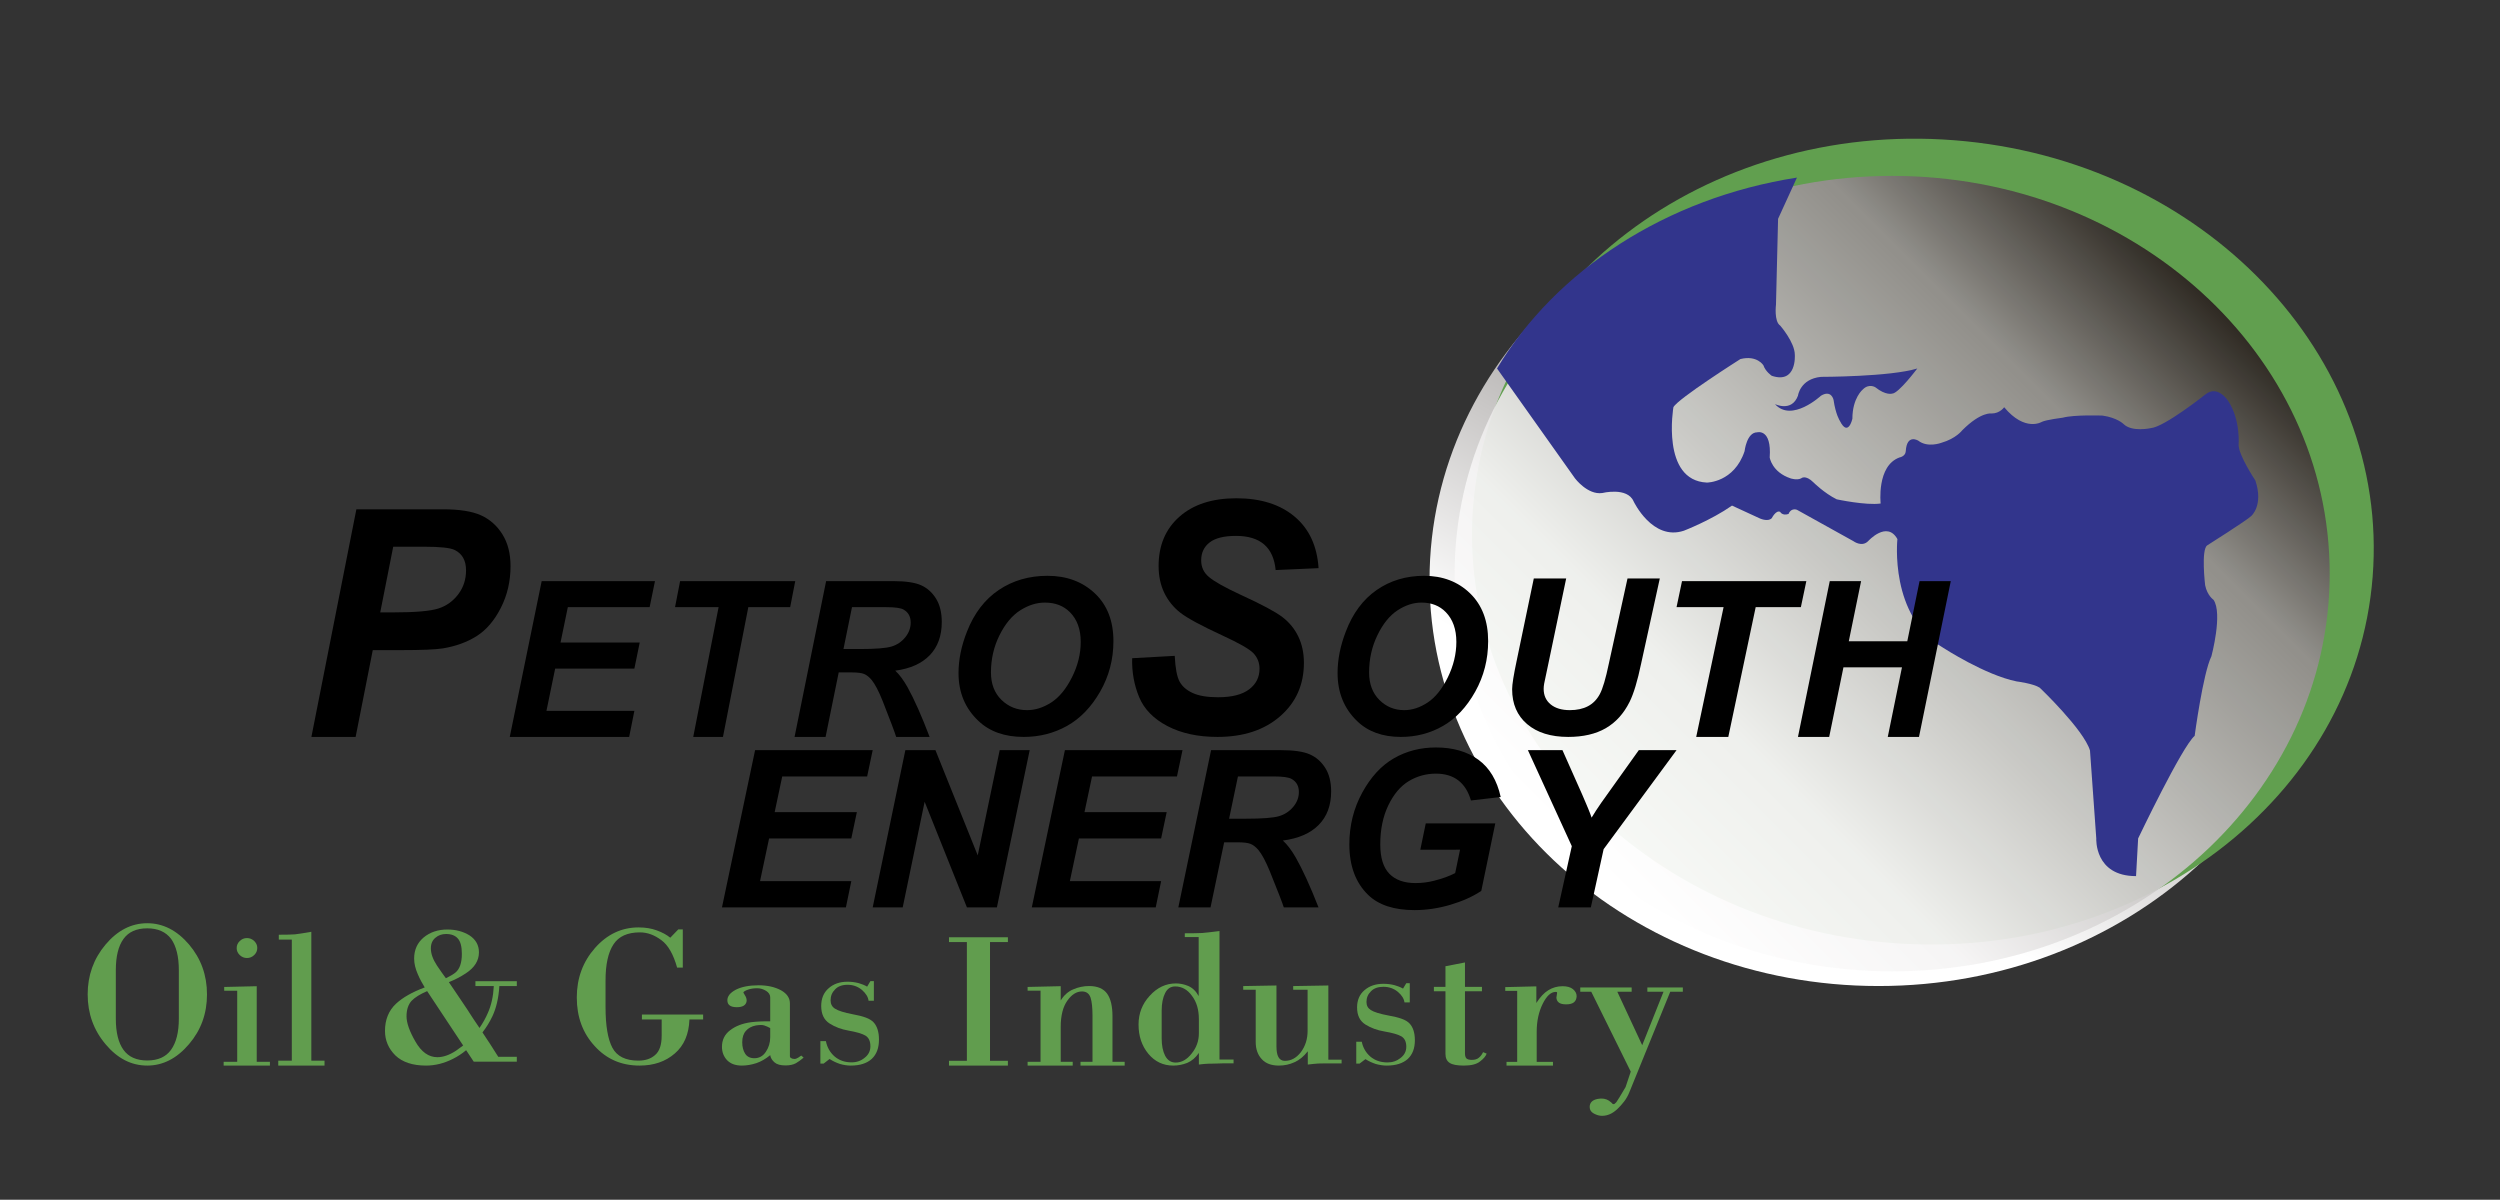
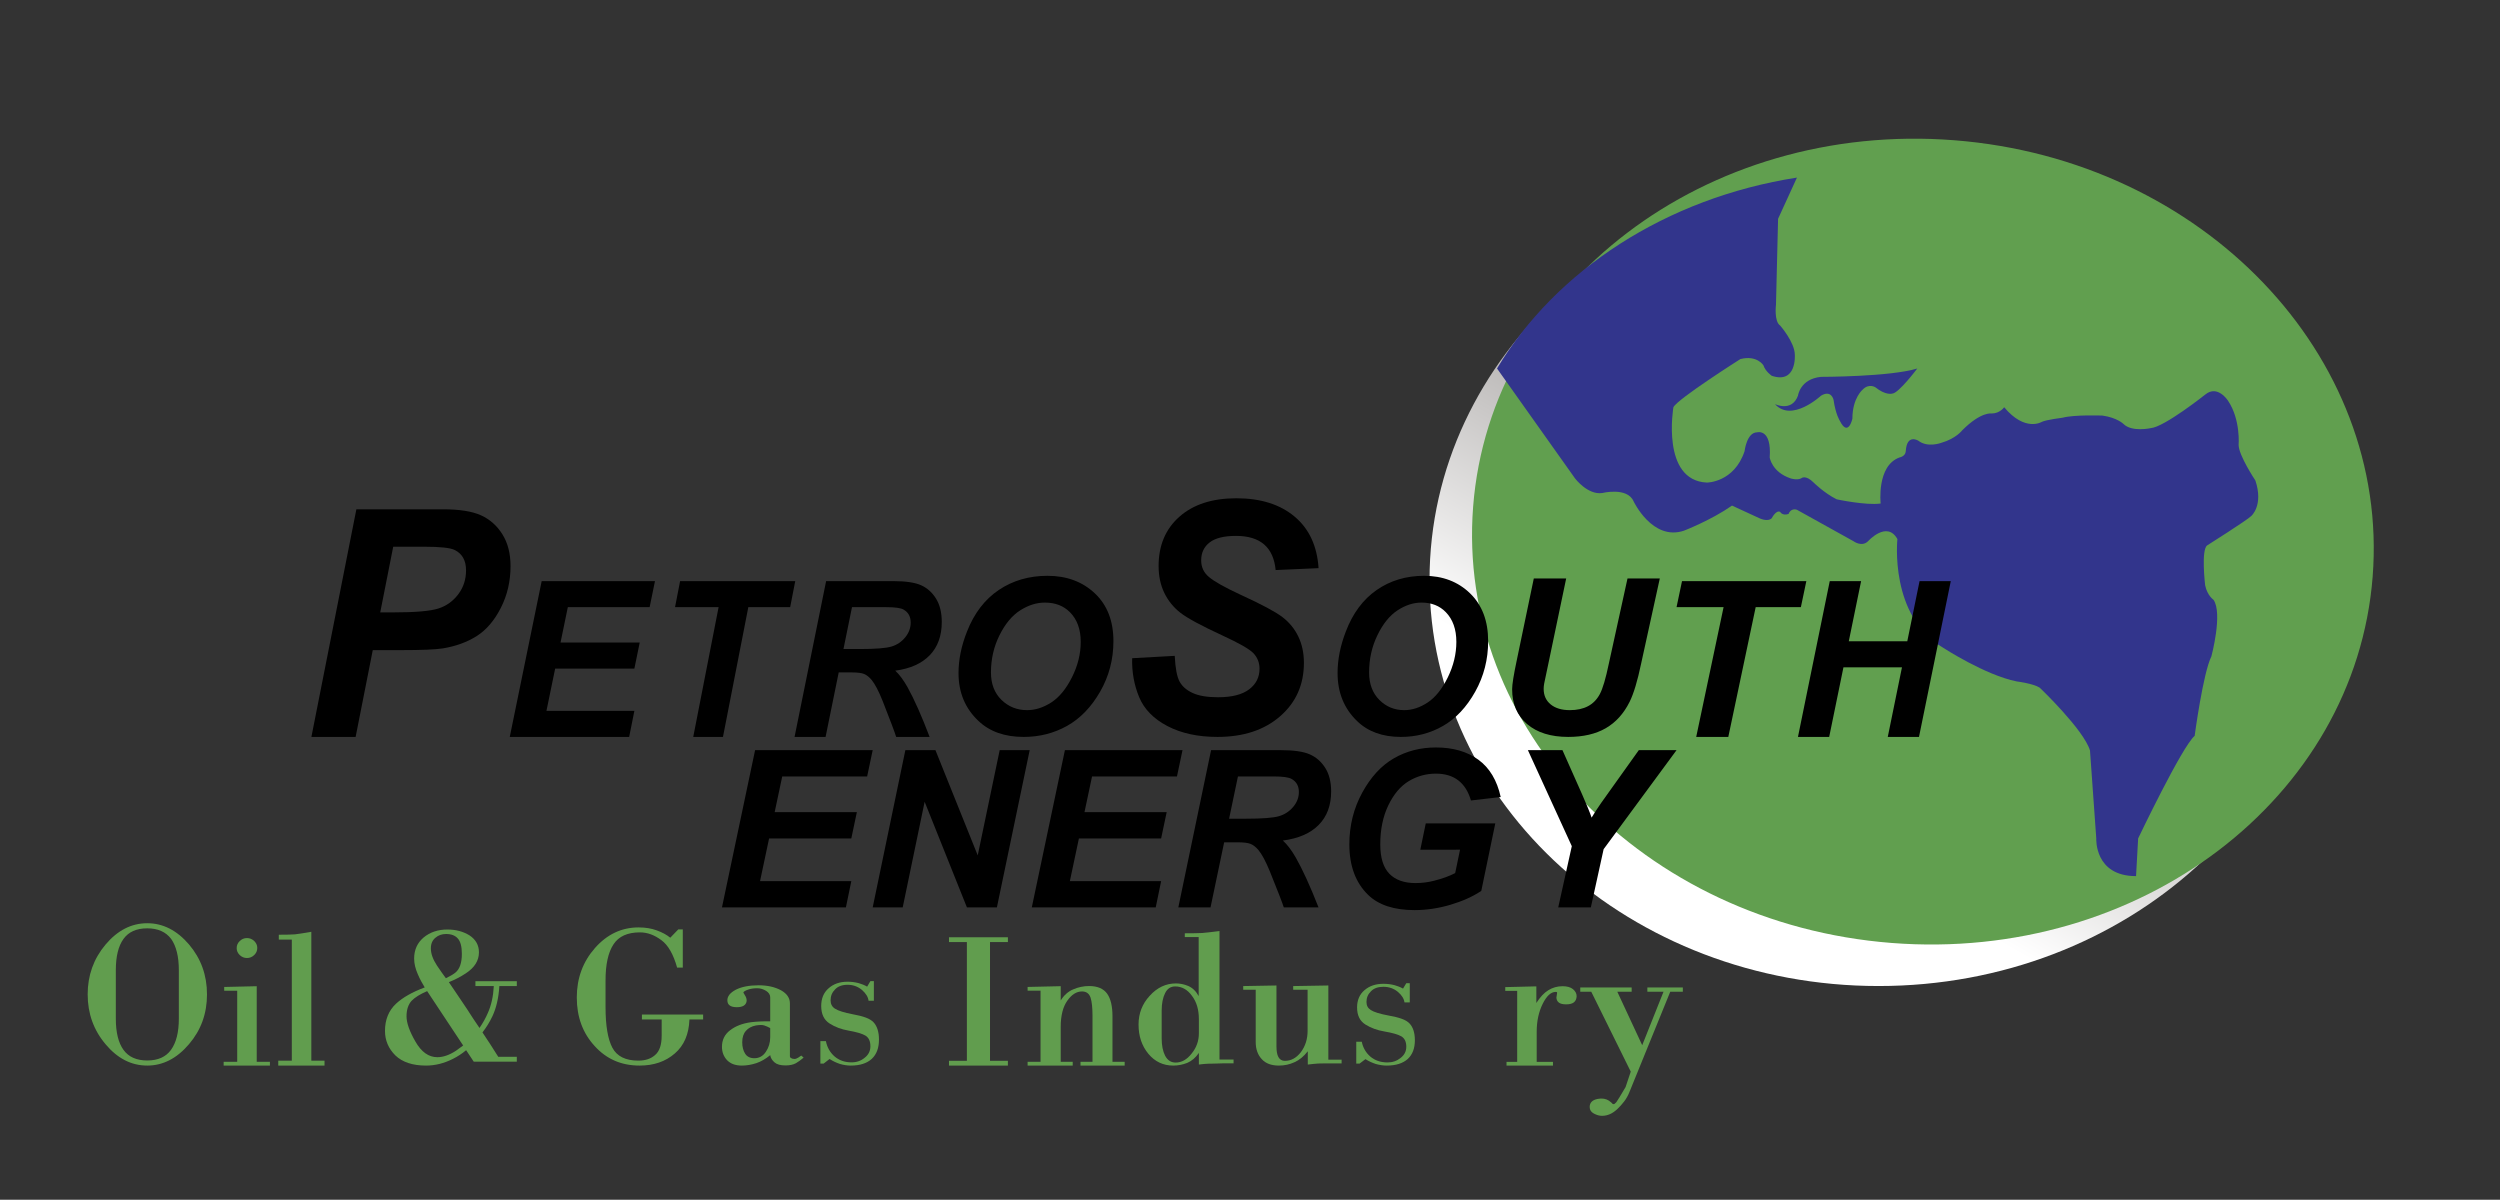
<svg xmlns="http://www.w3.org/2000/svg" viewBox="0 0 1591.92 763.961" height="763.961" width="1591.92" xml:space="preserve" id="svg2" version="1.1">
  <rect x="0" y="0" width="1591.92" height="763.961" fill="#333333" stroke="none" />
  <defs id="defs6">
    <linearGradient id="linearGradient44" spreadMethod="pad" gradientTransform="matrix(199.348,345.28,-345.28,199.348,797.323,123.546)" gradientUnits="userSpaceOnUse" y2="0" x2="1" y1="0" x1="0">
      <stop id="stop24" offset="0" style="stop-opacity:1;stop-color:#ffffff" />
      <stop id="stop26" offset="0.195" style="stop-opacity:1;stop-color:#ffffff" />
      <stop id="stop28" offset="0.196" style="stop-opacity:1;stop-color:#ffffff" />
      <stop id="stop30" offset="0.694" style="stop-opacity:1;stop-color:#94908e" />
      <stop id="stop32" offset="0.702" style="stop-opacity:1;stop-color:#94908e" />
      <stop id="stop34" offset="1" style="stop-opacity:1;stop-color:#2a231f" />
      <stop id="stop36" offset="1" style="stop-opacity:1;stop-color:#2a231f" />
      <stop id="stop38" offset="1" style="stop-opacity:1;stop-color:#2a231f" />
      <stop id="stop40" offset="1" style="stop-opacity:1;stop-color:#2a231f" />
      <stop id="stop42" offset="1" style="stop-opacity:1;stop-color:#2a231f" />
    </linearGradient>
    <clipPath id="clipPath54" clipPathUnits="userSpaceOnUse">
      <path id="path52" d="M 0,0 H 1193.94 V 572.971 H 0 Z" />
    </clipPath>
    <clipPath id="clipPath66" clipPathUnits="userSpaceOnUse">
      <path id="path64" d="m 504.88,698.091 h 798 V -99.909 h -798 z" />
    </clipPath>
    <linearGradient id="linearGradient94" spreadMethod="pad" gradientTransform="matrix(282.457,282.457,-282.457,282.457,762.929,157.815)" gradientUnits="userSpaceOnUse" y2="0" x2="1" y1="0" x1="0">
      <stop id="stop72" offset="0" style="stop-opacity:1;stop-color:#ffffff" />
      <stop id="stop74" offset="0.003" style="stop-opacity:1;stop-color:#ffffff" />
      <stop id="stop76" offset="0.224" style="stop-opacity:1;stop-color:#f6f5f5" />
      <stop id="stop78" offset="0.226" style="stop-opacity:1;stop-color:#f6f5f5" />
      <stop id="stop80" offset="0.771" style="stop-opacity:1;stop-color:#94908e" />
      <stop id="stop82" offset="0.777" style="stop-opacity:1;stop-color:#94908e" />
      <stop id="stop84" offset="1" style="stop-opacity:1;stop-color:#2a231f" />
      <stop id="stop86" offset="1" style="stop-opacity:1;stop-color:#2a231f" />
      <stop id="stop88" offset="1" style="stop-opacity:1;stop-color:#2a231f" />
      <stop id="stop90" offset="1" style="stop-opacity:1;stop-color:#2a231f" />
      <stop id="stop92" offset="1" style="stop-opacity:1;stop-color:#2a231f" />
    </linearGradient>
  </defs>
  <g transform="matrix(1.333,0,0,-1.333,0,763.961)" id="g10">
    <g id="g12">
      <g id="g14">
        <g id="g20">
          <g id="g22">
            <path id="path46" style="fill:url(#linearGradient44);stroke:none" d="m 682.88,296.091 c 0,-107.143 96.036,-193.999 214.5,-193.999 v 0 c 118.465,0 214.501,86.856 214.501,193.999 v 0 c 0,107.143 -96.036,194 -214.501,194 v 0 c -118.464,0 -214.5,-86.857 -214.5,-194" />
          </g>
        </g>
      </g>
    </g>
    <g id="g48">
      <g clip-path="url(#clipPath54)" id="g50">
        <g transform="translate(1133.406,297.614)" id="g56">
          <path id="path58" style="fill:#619f4f;fill-opacity:1;fill-rule:nonzero;stroke:none" d="m 0,0 c -8.27,-105.887 -111.163,-184.213 -229.819,-174.946 -118.656,9.267 -208.142,102.617 -199.872,208.504 8.269,105.887 111.163,184.213 229.819,174.946 C -81.216,199.237 8.27,105.887 0,0" />
        </g>
        <g id="g60">
          <g id="g62" />
          <g id="g108">
            <g style="opacity:0.95" id="g106" clip-path="url(#clipPath66)">
              <g id="g104">
                <g id="g102">
                  <g id="g100">
                    <g id="g98">
-                       <path id="path96" style="fill:url(#linearGradient94);stroke:none" d="m 694.88,299.092 c 0,-104.935 93.572,-190 209,-190 v 0 c 115.428,0 209.001,85.065 209.001,190 v 0 c 0,104.933 -93.573,189.999 -209.001,189.999 v 0 c -115.428,0 -209,-85.066 -209,-189.999" />
-                     </g>
+                       </g>
                  </g>
                </g>
              </g>
            </g>
          </g>
        </g>
        <g transform="translate(910.38,357.591)" id="g110">
          <path id="path112" style="fill:#32358c;fill-opacity:1;fill-rule:nonzero;stroke:none" d="m 0,0 c 0.5,8.5 6,5 6,5 4.5,-3.5 11,-1 11,-1 7,2 10,6 10,6 9,9 14,8 14,8 4,0 6,3 6,3 10,-12 18,-7 18,-7 2,1 10,2 10,2 5.5,1.5 19,1 19,1 7,-1 10,-4 10,-4 4,-4 13,-2 13,-2 6.5,0.5 26,16 26,16 6,5 11,-3 11,-3 6,-9 5,-21 5,-21 0,-5 8,-17 8,-17 4,-12 -2,-17 -2,-17 -2,-2 -21,-14 -21,-14 -3,-2 -1,-19 -1,-19 1,-5 4,-7 4,-7 4.5,-6.5 -1,-27 -1,-27 -4,-8 -8,-38 -8,-38 -6,-5 -27,-49 -27,-49 l -1,-18 c -20,0 -19,18 -19,18 l -3,42 c -3,10 -24,30 -24,30 -3,2 -11,3 -11,3 -15,3 -35,16 -35,16 0,0 26,-15 0,0 -26,15 -22,52 -22,52 -5,9 -14,-1 -14,-1 -3,-3 -7,0 -7,0 l -27,15 c -3,1 -4,-2 -4,-2 -3,-1 -4,1 -4,1 -2,1 -4,-3 -4,-3 -2,-2 -6,0 -6,0 l -13,6 c -10,-7 -23,-12 -23,-12 -15,-5 -24,14 -24,14 -3,7 -15,4 -15,4 -7,-1 -13,7 -13,7 l -37.256,52.5 c 28.183,46.942 80.697,81.41 143.275,91.186 L -61,111 -62,70 c 0,0 -1,-8 2,-10 0,0 7,-8 7,-14 0,0 1,-14 -11,-10 0,0 -3,2 -4,5 0,0 -3,5 -11,3 0,0 -30,-19 -32,-23 0,0 -6,-35 16,-36 0,0 13,0 18,15 0,0 1,9 6,9 0,0 7,2 6,-12 0,0 1,-7 10,-10 0,0 3,-1 5,0 0,0 2,2 6,-2 0,0 5,-5 11,-8 0,0 14,-3 21,-2 0,0 -2,18 9,22 0,0 2.851,0.455 3,3" />
        </g>
        <g transform="translate(847.88,380.091)" id="g114">
          <path id="path116" style="fill:#32358c;fill-opacity:1;fill-rule:nonzero;stroke:none" d="m 0,0 c 0,0 8,-4 11,4 0,0 1,8 11,9 0,0 33,0 46,4 0,0 -9,-12 -12,-12 0,0 -3,-1 -8,3 0,0 -3,2 -6,-1 0,0 -5,-4 -5,-14 0,0 -2,-9 -6,-1 0,0 -2,3 -3,10 0,0 -1,5 -6,2 C 22,4 8,-9 0,0" />
        </g>
        <g transform="translate(344.88,139.641)" id="g118">
          <path id="path120" style="fill:#000000;fill-opacity:1;fill-rule:nonzero;stroke:none" d="M 0,0 15.825,75.131 H 72 L 69.352,62.575 H 28.789 L 25.172,45.509 H 64.434 L 61.786,32.953 H 22.512 L 18.187,12.556 H 61.786 L 59.201,0 Z" />
        </g>
        <g transform="translate(476.209,139.641)" id="g122">
          <path id="path124" style="fill:#000000;fill-opacity:1;fill-rule:nonzero;stroke:none" d="M 0,0 H -14.31 L -34.512,50.48 -44.993,0 h -14.335 l 15.606,75.131 h 14.37 L -9.151,24.856 1.337,75.131 h 14.335 z" />
        </g>
        <g transform="translate(492.88,139.641)" id="g126">
          <path id="path128" style="fill:#000000;fill-opacity:1;fill-rule:nonzero;stroke:none" d="M 0,0 15.825,75.131 H 72 L 69.352,62.575 H 28.789 L 25.172,45.509 H 64.434 L 61.786,32.953 H 22.512 L 18.187,12.556 H 61.786 L 59.201,0 Z" />
        </g>
        <g transform="translate(587.134,182.024)" id="g130">
          <path id="path132" style="fill:#000000;fill-opacity:1;fill-rule:nonzero;stroke:none" d="m 0,0 h 8.128 c 7.737,0 12.967,0.401 15.692,1.204 2.724,0.803 4.992,2.281 6.801,4.433 1.81,2.153 2.714,4.527 2.714,7.124 0,2.835 -1.146,4.903 -3.432,6.201 -1.331,0.82 -4.243,1.23 -8.735,1.23 H 4.227 Z m -8.872,-42.383 h -15.382 l 15.647,75.131 h 33.332 c 6.156,0 10.753,-0.666 13.789,-1.998 3.036,-1.331 5.501,-3.482 7.393,-6.453 1.892,-2.971 2.839,-6.727 2.839,-11.268 0,-6.659 -1.985,-11.995 -5.955,-16.007 -3.969,-4.011 -9.676,-6.495 -17.116,-7.451 2.08,-1.885 4.117,-4.559 6.114,-8.021 3.315,-5.808 6.958,-13.786 10.934,-23.933 H 26.136 c -0.661,2.118 -2.89,7.877 -6.689,17.276 -1.981,4.817 -3.808,8.217 -5.477,10.196 -1.211,1.401 -2.444,2.356 -3.697,2.869 -1.252,0.511 -3.36,0.767 -6.325,0.767 H -2.36 Z" />
        </g>
        <g transform="translate(681.074,179.769)" id="g134">
          <path id="path136" style="fill:#000000;fill-opacity:1;fill-rule:nonzero;stroke:none" d="m 0,0 h 33.215 l -6.688,-32.236 c -4.123,-2.734 -9.05,-4.946 -14.782,-6.637 -5.73,-1.691 -11.421,-2.537 -17.069,-2.537 -9.814,0 -17.216,2.426 -22.204,7.278 -5.979,5.807 -8.968,13.854 -8.968,24.138 0,8.952 2.047,17.177 6.143,24.677 4.096,7.499 9.138,12.974 15.127,16.425 5.989,3.45 12.689,5.176 20.098,5.176 8.15,0 14.9,-1.947 20.252,-5.842 5.352,-3.895 8.911,-9.84 10.683,-17.835 l -14.213,-1.64 c -2.511,8.541 -8.085,12.812 -16.724,12.812 -4.69,0 -9.011,-1.188 -12.958,-3.561 -3.95,-2.375 -7.211,-6.227 -9.781,-11.557 -2.572,-5.33 -3.858,-11.549 -3.858,-18.655 0,-6.389 1.445,-11.069 4.333,-14.042 2.89,-2.972 7.059,-4.459 12.507,-4.459 3.054,0 6.027,0.375 8.916,1.128 3.919,0.99 7.263,2.203 10.029,3.638 l 2.318,11.173 H -2.596 Z" />
        </g>
        <g transform="translate(759.937,139.641)" id="g138">
          <path id="path140" style="fill:#000000;fill-opacity:1;fill-rule:nonzero;stroke:none" d="m 0,0 h -15.579 l 6.487,29.263 -20.978,45.868 h 16.511 l 9.416,-21.175 c 2.228,-5.053 3.734,-8.74 4.514,-11.06 1.37,2.288 2.913,4.661 4.627,7.119 l 6.986,9.795 10.931,15.321 H 40.943 L 6.107,27.829 Z" />
        </g>
        <g transform="translate(181.636,280.574)" id="g142">
          <path id="path144" style="fill:#000000;fill-opacity:1;fill-rule:nonzero;stroke:none" d="m 0,0 h 6.111 c 10.586,0 17.802,0.617 21.649,1.854 3.845,1.236 7.012,3.498 9.5,6.787 2.487,3.287 3.731,7.107 3.731,11.459 0,4.696 -1.81,7.936 -5.43,9.716 -2.103,1.038 -6.949,1.558 -14.538,1.558 l -14.823,0 z m -11.755,-59.483 h -21.127 l 21.485,108.731 h 41.418 c 7.875,0 13.925,-0.964 18.152,-2.893 4.226,-1.928 7.629,-4.957 10.205,-9.085 2.577,-4.13 3.866,-9.185 3.866,-15.167 0,-7.22 -1.541,-13.858 -4.622,-19.915 C 54.539,-3.87 50.71,-8.357 46.13,-11.273 41.55,-14.191 36.121,-16.168 29.843,-17.207 26.445,-17.751 19.705,-18.023 9.625,-18.023 H -3.563 Z" />
        </g>
        <g transform="translate(243.511,221.091)" id="g146">
          <path id="path148" style="fill:#000000;fill-opacity:1;fill-rule:nonzero;stroke:none" d="M 0,0 15.247,74.424 H 69.369 L 66.818,61.986 H 27.736 L 24.253,45.081 H 62.08 L 59.529,32.643 H 21.688 L 17.523,12.438 H 59.529 L 57.038,0 Z" />
        </g>
        <g transform="translate(345.358,221.091)" id="g150">
          <path id="path152" style="fill:#000000;fill-opacity:1;fill-rule:nonzero;stroke:none" d="m 0,0 h -14.2 l 12.112,61.986 h -20.808 l 2.418,12.438 h 55 L 32.104,61.986 H 12.111 Z" />
        </g>
        <g transform="translate(402.921,263.075)" id="g154">
          <path id="path156" style="fill:#000000;fill-opacity:1;fill-rule:nonzero;stroke:none" d="m 0,0 h 7.831 c 7.453,0 12.491,0.397 15.116,1.193 2.624,0.795 4.808,2.259 6.552,4.391 1.743,2.132 2.614,4.484 2.614,7.057 0,2.808 -1.102,4.856 -3.306,6.143 -1.283,0.812 -4.087,1.218 -8.414,1.218 H 4.072 Z M -8.545,-41.984 H -23.364 L -8.291,32.44 h 32.109 c 5.931,0 10.359,-0.66 13.284,-1.979 2.924,-1.319 5.298,-3.45 7.122,-6.393 1.822,-2.943 2.735,-6.663 2.735,-11.161 0,-6.597 -1.913,-11.883 -5.736,-15.857 -3.824,-3.973 -9.322,-6.434 -16.49,-7.381 2.004,-1.867 3.967,-4.516 5.891,-7.945 3.192,-5.754 6.703,-13.656 10.532,-23.708 H 25.178 c -0.637,2.099 -2.784,7.803 -6.443,17.113 -1.909,4.772 -3.669,8.141 -5.277,10.101 -1.166,1.387 -2.354,2.333 -3.561,2.841 -1.207,0.507 -3.237,0.761 -6.093,0.761 h -6.077 z" />
        </g>
        <g transform="translate(473.376,251.889)" id="g158">
          <path id="path160" style="fill:#000000;fill-opacity:1;fill-rule:nonzero;stroke:none" d="m 0,0 c 0,-5.478 1.676,-9.848 5.028,-13.111 3.352,-3.263 7.432,-4.894 12.239,-4.894 3.879,0 7.716,1.216 11.511,3.651 3.795,2.435 7.094,6.433 9.898,11.995 2.803,5.563 4.206,11.217 4.206,16.964 0,6.019 -1.729,10.753 -5.186,14.202 -3.036,3.043 -7.021,4.564 -11.954,4.564 -3.963,0 -7.885,-1.235 -11.764,-3.703 C 10.098,27.2 6.799,23.236 4.08,17.775 1.36,12.315 0,6.391 0,0 m -15.496,-0.308 c 0,6.427 1.35,13.039 4.048,19.837 3.416,8.726 8.475,15.346 15.18,19.862 6.704,4.515 14.462,6.773 23.275,6.773 9.149,0 16.686,-2.79 22.611,-8.372 5.924,-5.58 8.886,-13.189 8.886,-22.829 0,-8.726 -2.118,-16.775 -6.356,-24.149 -4.238,-7.374 -9.497,-12.819 -15.78,-16.336 -6.284,-3.517 -13.198,-5.276 -20.745,-5.276 -9.023,0 -16.214,2.536 -21.568,7.61 -6.367,5.986 -9.551,13.612 -9.551,22.88" />
        </g>
        <g transform="translate(540.827,258.69)" id="g162">
          <path id="path164" style="fill:#000000;fill-opacity:1;fill-rule:nonzero;stroke:none" d="m 0,0 20.338,1.128 c 0.289,-5.917 1.068,-10.027 2.337,-12.333 1.268,-2.307 3.375,-4.124 6.317,-5.452 2.943,-1.329 6.953,-1.992 12.03,-1.992 6.578,0 11.524,1.253 14.842,3.76 3.317,2.505 4.977,5.79 4.977,9.85 0,2.858 -0.952,5.314 -2.857,7.37 -1.904,2.005 -6.837,4.836 -14.798,8.497 -10.097,4.663 -16.806,8.284 -20.122,10.866 -3.318,2.581 -5.885,5.753 -7.702,9.513 -1.818,3.76 -2.726,8.046 -2.726,12.859 0,9.825 3.318,17.671 9.952,23.537 6.635,5.865 15.694,8.798 27.175,8.798 11.596,0 20.871,-2.915 27.824,-8.743 6.951,-5.829 10.774,-14.045 11.467,-24.645 L 68.543,42.111 c -1.04,10.878 -7.346,16.318 -18.913,16.318 -5.726,0 -9.932,-1.043 -12.622,-3.126 -2.69,-2.084 -4.035,-4.934 -4.035,-8.548 0,-3.315 1.279,-6.001 3.841,-8.06 2.501,-2.109 7.53,-4.919 15.086,-8.432 9.979,-4.568 16.617,-8.116 19.913,-10.645 3.291,-2.53 5.822,-5.636 7.584,-9.318 1.766,-3.681 2.647,-7.852 2.647,-12.509 0,-10.42 -3.778,-18.923 -11.338,-25.509 -7.559,-6.588 -17.539,-9.881 -29.944,-9.881 -9.346,0 -17.324,1.729 -23.929,5.188 -6.607,3.46 -11.107,8.071 -13.501,13.837 C 0.937,-12.81 -0.173,-6.618 0,0" />
        </g>
        <g transform="translate(654.014,251.889)" id="g166">
          <path id="path168" style="fill:#000000;fill-opacity:1;fill-rule:nonzero;stroke:none" d="m 0,0 c 0,-5.478 1.629,-9.848 4.887,-13.111 3.259,-3.263 7.223,-4.894 11.896,-4.894 3.77,0 7.5,1.216 11.189,3.651 3.688,2.435 6.895,6.433 9.621,11.995 2.724,5.563 4.089,11.217 4.089,16.964 0,6.019 -1.681,10.753 -5.041,14.202 -2.953,3.043 -6.825,4.564 -11.62,4.564 -3.853,0 -7.667,-1.235 -11.435,-3.703 C 9.815,27.2 6.608,23.236 3.965,17.775 1.321,12.315 0,6.391 0,0 m -15.063,-0.308 c 0,6.427 1.311,13.039 3.935,19.837 3.32,8.726 8.238,15.346 14.755,19.862 6.517,4.515 14.058,6.773 22.623,6.773 8.894,0 16.22,-2.79 21.979,-8.372 5.757,-5.58 8.637,-13.189 8.637,-22.829 0,-8.726 -2.059,-16.775 -6.178,-24.149 -4.12,-7.374 -9.233,-12.819 -15.339,-16.336 -6.107,-3.517 -12.829,-5.276 -20.164,-5.276 -8.772,0 -15.759,2.536 -20.964,7.61 -6.19,5.986 -9.284,13.612 -9.284,22.88" />
        </g>
        <g transform="translate(732.689,296.784)" id="g170">
          <path id="path172" style="fill:#000000;fill-opacity:1;fill-rule:nonzero;stroke:none" d="M 0,0 H 15.467 L 7.013,-40.426 4.961,-50.178 c -0.167,-0.946 -0.25,-1.791 -0.25,-2.534 0,-3.142 1.117,-5.627 3.353,-7.452 2.237,-1.824 5.282,-2.736 9.137,-2.736 3.403,0 6.293,0.626 8.672,1.879 2.378,1.251 4.264,3.172 5.658,5.762 1.395,2.589 2.829,7.437 4.306,14.544 L 44.766,0 h 15.425 l -8.908,-40.621 c -1.736,-8.314 -3.575,-14.422 -5.517,-18.324 -2.81,-5.634 -6.613,-9.834 -11.408,-12.599 -4.796,-2.766 -10.767,-4.149 -17.919,-4.149 -8.307,0 -14.848,2.039 -19.622,6.117 -4.773,4.078 -7.161,9.637 -7.161,16.677 0,2.268 0.729,6.836 2.188,13.707 z" />
        </g>
        <g transform="translate(825.603,221.091)" id="g174">
          <path id="path176" style="fill:#000000;fill-opacity:1;fill-rule:nonzero;stroke:none" d="m 0,0 h -15.332 l 13.079,61.986 h -22.47 l 2.613,12.438 H 37.277 L 34.665,61.986 H 13.078 Z" />
        </g>
        <g transform="translate(908.564,254.343)" id="g178">
          <path id="path180" style="fill:#000000;fill-opacity:1;fill-rule:nonzero;stroke:none" d="m 0,0 h -27.955 l -6.815,-33.252 h -14.914 l 15.188,74.424 h 14.975 L -25.407,12.438 H 2.537 L 8.399,41.172 H 23.316 L 8.13,-33.252 H -6.786 Z" />
        </g>
        <g transform="translate(85.431,109.684)" id="g182">
          <path id="path184" style="fill:#619d4e;fill-opacity:1;fill-rule:nonzero;stroke:none" d="m 0,0 c 0,6.43 -1.221,11.399 -3.66,14.906 -2.562,3.376 -6.374,5.066 -11.436,5.066 -5.124,0 -8.907,-1.69 -11.345,-5.066 C -28.882,11.527 -30.102,6.56 -30.102,0 v -23.185 c 0,-6.561 1.22,-11.528 3.661,-14.906 2.438,-3.377 6.221,-5.066 11.345,-5.066 5.123,0 8.904,1.689 11.345,5.066 2.5,3.443 3.751,8.41 3.751,14.906 z m 4.85,-35.362 c -5.796,-6.82 -12.444,-10.23 -19.946,-10.23 -7.564,0 -14.182,3.377 -19.854,10.132 -5.734,6.754 -8.601,14.711 -8.601,23.868 0,9.092 2.836,17.015 8.509,23.769 5.732,6.82 12.382,10.231 19.946,10.231 7.502,0 14.15,-3.379 19.946,-10.132 5.732,-6.756 8.599,-14.712 8.599,-23.868 0,-9.157 -2.867,-17.082 -8.599,-23.77" />
        </g>
        <g transform="translate(121.429,116.885)" id="g186">
          <path id="path188" style="fill:#619d4e;fill-opacity:1;fill-rule:nonzero;stroke:none" d="m 0,0 c -0.979,-0.939 -2.13,-1.408 -3.453,-1.408 -1.324,0 -2.475,0.469 -3.453,1.408 -0.98,0.938 -1.468,2.043 -1.468,3.314 0,1.326 0.488,2.457 1.468,3.397 0.978,0.938 2.129,1.408 3.453,1.408 C -2.13,8.119 -0.979,7.649 0,6.711 0.978,5.771 1.467,4.667 1.467,3.396 1.467,2.071 0.978,0.938 0,0 m -14.589,-52.793 v 1.791 h 6.474 v 33.971 h -6.216 v 1.791 l 15.539,0.359 V -51.002 H 7.51 v -1.791 z" />
        </g>
        <g transform="translate(132.925,64.091)" id="g190">
          <path id="path192" style="fill:#619d4e;fill-opacity:1;fill-rule:nonzero;stroke:none" d="M 0,0 V 2.339 H 6.475 V 60.168 H 0.259 v 2.34 c 1.668,0 3.15,0.015 4.446,0.047 1.295,0.03 2.402,0.078 3.323,0.14 0.92,0.123 2.029,0.28 3.324,0.468 1.295,0.187 2.775,0.435 4.445,0.749 V 2.339 h 6.302 l 0,-2.339 z" />
        </g>
        <g transform="translate(218.765,124.715)" id="g194">
          <path id="path196" style="fill:#619d4e;fill-opacity:1;fill-rule:nonzero;stroke:none" d="m 0,0 c -1.242,1.49 -3.136,2.234 -5.677,2.234 -2.01,0 -3.695,-0.591 -5.055,-1.769 -1.478,-1.18 -2.218,-2.887 -2.218,-5.121 0,-2.484 0.976,-5.216 2.928,-8.195 0.826,-1.243 1.597,-2.36 2.306,-3.353 0.709,-0.994 1.358,-1.895 1.95,-2.701 1.005,0.497 1.877,0.963 2.617,1.398 0.739,0.433 1.344,0.838 1.818,1.211 2.129,1.676 3.193,4.686 3.193,9.031 C 1.862,-3.851 1.241,-1.429 0,0 m -14.724,-25.051 c -3.43,-1.49 -5.913,-3.042 -7.45,-4.656 -1.597,-1.801 -2.394,-4.253 -2.394,-7.356 0,-3.166 1.418,-7.202 4.256,-12.107 2.838,-4.967 6.328,-7.45 10.466,-7.45 2.779,0 5.736,1.025 8.87,3.074 l 3.459,2.515 z m 22.263,-33.71 -3.636,5.494 c -1.894,-1.616 -4.022,-3.012 -6.386,-4.191 -4.2,-2.109 -8.457,-3.166 -12.773,-3.166 -6.386,0 -11.264,1.616 -14.634,4.843 -3.313,3.29 -4.967,7.2 -4.967,11.734 0,5.338 1.743,9.652 5.232,12.944 3.193,2.98 7.775,5.587 13.748,7.822 -0.531,0.869 -1.08,1.816 -1.64,2.841 -0.563,1.023 -1.109,2.155 -1.642,3.398 -1.182,2.669 -1.774,5.184 -1.774,7.543 0,4.158 1.509,7.511 4.525,10.057 3.073,2.545 6.858,3.818 11.352,3.818 4.021,0 7.539,-0.931 10.556,-2.793 3.014,-1.987 4.523,-4.688 4.523,-8.102 0,-3.974 -2.101,-7.327 -6.299,-10.058 -2.425,-1.614 -5.113,-3.011 -8.07,-4.189 1.952,-2.92 3.903,-5.807 5.853,-8.661 1.951,-2.857 3.873,-5.775 5.766,-8.754 0.473,-0.744 0.976,-1.49 1.508,-2.235 0.533,-0.745 1.034,-1.489 1.508,-2.235 1.655,2.422 2.985,4.811 3.991,7.171 1.655,3.725 2.601,8.008 2.838,12.851 h -8.78 v 2.328 h 19.778 v -2.328 H 19.78 c -0.355,-5.712 -1.479,-10.555 -3.372,-14.528 -0.65,-1.365 -1.36,-2.67 -2.128,-3.91 -0.769,-1.243 -1.627,-2.484 -2.572,-3.726 1.3,-1.925 2.572,-3.85 3.813,-5.773 1.242,-1.925 2.483,-3.882 3.725,-5.867 h 8.87 v -2.328 z" />
        </g>
        <g transform="translate(329.341,86.123)" id="g198">
          <path id="path200" style="fill:#619d4e;fill-opacity:1;fill-rule:nonzero;stroke:none" d="m 0,0 c -0.25,-7.061 -2.584,-12.481 -7.006,-16.264 -4.422,-3.845 -10.028,-5.768 -16.815,-5.768 -8.656,0 -15.787,3.089 -21.391,9.268 -5.732,6.176 -8.595,13.929 -8.595,23.26 0,9.203 2.896,17.081 8.688,23.638 5.791,6.555 12.735,9.834 20.831,9.834 3.237,0 6.134,-0.474 8.688,-1.419 2.616,-0.945 4.766,-2.112 6.445,-3.498 l 3.83,3.971 h 2.15 V 24.773 h -2.709 c -1.808,6.43 -4.33,10.811 -7.567,13.143 -3.301,2.459 -6.695,3.688 -10.183,3.688 -5.917,0 -10.12,-1.891 -12.611,-5.674 -2.554,-3.846 -3.831,-9.581 -3.831,-17.208 V 5.862 c 0,-8.826 1.089,-15.286 3.27,-19.383 2.18,-4.099 6.321,-6.147 12.424,-6.147 3.301,0 5.948,0.883 7.942,2.648 2.116,1.764 3.176,4.853 3.176,9.267 V 0 H -22.7 V 2.364 H 6.54 L 6.54,0 Z" />
        </g>
        <g transform="translate(367.929,82.004)" id="g202">
          <path id="path204" style="fill:#619d4e;fill-opacity:1;fill-rule:nonzero;stroke:none" d="m 0,0 c -0.921,0.514 -1.875,0.936 -2.857,1.264 -0.492,0.141 -1.015,0.211 -1.567,0.211 -0.678,0 -1.476,-0.07 -2.398,-0.211 -2.09,-0.422 -3.688,-1.288 -4.794,-2.598 -1.169,-1.312 -1.751,-3.116 -1.751,-5.41 0,-2.201 0.461,-4.027 1.384,-5.478 0.921,-1.452 2.394,-2.178 4.423,-2.178 2.275,0 4.088,1.006 5.441,3.02 C -0.707,-9.319 0,-6.979 0,-4.355 Z m 12.263,-16.789 c -1.291,-0.702 -2.95,-1.054 -4.979,-1.054 -2.337,0 -4.056,0.469 -5.162,1.406 -1.23,1.029 -1.936,2.2 -2.122,3.512 -2.152,-1.781 -4.332,-3.045 -6.545,-3.794 -2.397,-0.796 -4.733,-1.194 -7.007,-1.194 -3.011,0 -5.346,0.843 -7.006,2.529 -1.659,1.733 -2.491,3.886 -2.491,6.463 0,3.277 1.291,5.9 3.873,7.868 2.583,2.012 5.932,3.301 10.05,3.863 0.675,0.093 1.383,0.164 2.12,0.211 0.736,0.045 1.505,0.093 2.305,0.14 0.798,0.046 1.568,0.07 2.305,0.07 H 0 v 11.45 c 0,1.218 -0.645,2.248 -1.936,3.09 -1.413,0.844 -2.827,1.265 -4.24,1.265 -1.721,0 -3.226,-0.234 -4.517,-0.702 -1.417,-0.516 -2.122,-0.983 -2.122,-1.405 0,-0.094 0.246,-0.516 0.738,-1.264 0.553,-0.797 0.83,-1.686 0.83,-2.669 -0.247,-2.015 -1.814,-3.021 -4.701,-3.021 -2.95,0 -4.458,1.053 -4.518,3.16 -0.062,2.014 1.29,3.747 4.056,5.199 2.767,1.405 6.392,2.107 10.879,2.107 4.179,0 7.744,-0.797 10.695,-2.388 2.825,-1.593 4.242,-3.677 4.242,-6.252 v -25.147 c 0,-0.469 0.183,-0.797 0.552,-0.985 0.429,-0.28 0.981,-0.42 1.66,-0.42 0.492,0 1.074,0.21 1.752,0.632 0.306,0.233 0.597,0.432 0.875,0.597 0.277,0.163 0.476,0.292 0.599,0.386 l 1.107,-0.983 c -1.169,-1.031 -2.398,-1.921 -3.688,-2.67" />
        </g>
        <g transform="translate(416.468,67.319)" id="g206">
          <path id="path208" style="fill:#619d4e;fill-opacity:1;fill-rule:nonzero;stroke:none" d="m 0,0 c -2.341,-2.152 -5.69,-3.228 -10.045,-3.228 -1.69,0 -3.446,0.27 -5.267,0.807 -1.753,0.587 -3.38,1.369 -4.875,2.348 l -2.827,-2.201 h -1.56 V 8.438 h 2.633 c 0.586,-2.936 1.95,-5.356 4.096,-7.264 2.21,-1.907 4.94,-2.861 8.19,-2.861 2.405,0 4.486,0.734 6.241,2.2 1.819,1.419 2.73,3.253 2.73,5.503 0,2.397 -0.779,4.084 -2.339,5.064 -1.56,0.927 -4.29,1.734 -8.192,2.42 -1.69,0.294 -3.284,0.721 -4.779,1.284 -1.495,0.562 -2.892,1.259 -4.193,2.092 -2.667,1.711 -3.997,4.499 -3.997,8.364 0,3.57 1.17,6.383 3.511,8.437 2.34,2.103 5.361,3.155 9.069,3.155 1.819,0 3.575,-0.22 5.265,-0.661 1.56,-0.439 2.925,-1.003 4.096,-1.687 l 1.559,2.642 H 0.975 V 27.735 H -1.56 c -0.195,1.76 -1.236,3.471 -3.121,5.135 -1.95,1.662 -4.259,2.494 -6.923,2.494 -2.603,0 -4.583,-0.733 -5.949,-2.2 -1.431,-1.419 -2.146,-3.156 -2.146,-5.209 0,-1.762 0.683,-3.083 2.048,-3.963 1.56,-1.027 4.42,-1.932 8.582,-2.714 C -6.6,20.837 -4.535,20.312 -2.877,19.7 -1.219,19.087 0.032,18.317 0.878,17.39 2.566,15.529 3.413,12.791 3.413,9.171 3.413,5.21 2.274,2.152 0,0" />
        </g>
        <g transform="translate(453.327,64.091)" id="g210">
          <path id="path212" style="fill:#619d4e;fill-opacity:1;fill-rule:nonzero;stroke:none" d="M 0,0 V 2.294 H 8.547 V 58.995 H 0 v 2.293 H 28.143 V 58.995 H 19.598 V 2.294 h 8.545 V 0 Z" />
        </g>
        <g transform="translate(516.153,64.091)" id="g214">
          <path id="path216" style="fill:#619d4e;fill-opacity:1;fill-rule:nonzero;stroke:none" d="m 0,0 v 1.792 h 5.728 v 22.084 c 0,1.864 -0.078,3.513 -0.228,4.947 -0.151,1.434 -0.379,2.628 -0.681,3.585 -0.669,2.007 -2.033,3.01 -4.092,3.01 -2.606,0 -4.939,-1.458 -6.999,-4.372 -2.122,-2.965 -3.183,-7.17 -3.183,-12.62 V 1.792 h 5.728 V 0 h -21.545 v 1.792 h 6.181 v 33.986 h -6.181 v 1.792 l 15.817,0.359 v -6.812 c 1.576,2.534 3.577,4.301 6,5.306 2.424,1.051 4.939,1.577 7.546,1.577 3.999,0 6.877,-1.218 8.635,-3.656 1.697,-2.391 2.546,-5.976 2.546,-10.755 V 1.792 H 21.09 L 21.09,0 Z" />
        </g>
        <g transform="translate(572.696,86.271)" id="g218">
          <path id="path220" style="fill:#619d4e;fill-opacity:1;fill-rule:nonzero;stroke:none" d="m 0,0 c 0,4.561 -1.106,8.282 -3.315,11.162 -2.149,2.975 -4.819,4.464 -8.009,4.464 -2.149,0 -3.745,-1.056 -4.788,-3.168 -1.104,-2.16 -1.657,-4.969 -1.657,-8.425 V -9.146 c 0,-3.409 0.553,-6.192 1.657,-8.353 1.166,-2.16 2.823,-3.24 4.972,-3.24 2.885,0 5.432,1.416 7.642,4.248 2.332,2.832 3.498,6.073 3.498,9.722 z m 11.969,-21.099 c -1.534,0 -3.161,-0.047 -4.879,-0.144 -1.72,0 -3.161,-0.047 -4.327,-0.144 C 1.594,-21.482 0.674,-21.579 0,-21.676 v 5.545 c -1.535,-2.256 -3.375,-3.841 -5.523,-4.752 -2.209,-0.864 -4.451,-1.297 -6.723,-1.297 -4.786,0 -8.745,1.873 -11.875,5.618 -3.13,3.791 -4.695,8.448 -4.695,13.97 0,5.329 1.779,9.913 5.339,13.754 3.559,3.935 7.734,5.904 12.521,5.904 1.965,0 3.928,-0.408 5.893,-1.223 2.024,-0.865 3.681,-2.473 4.97,-4.826 v 28.187 h -6.628 v 1.8 c 1.779,0 3.361,0.012 4.743,0.037 1.378,0.023 2.562,0.059 3.542,0.107 0.983,0.095 2.164,0.216 3.545,0.36 1.382,0.144 2.962,0.335 4.742,0.576 v -61.383 h 6.722 v -1.8 z" />
        </g>
        <g transform="translate(633.444,65.149)" id="g222">
          <path id="path224" style="fill:#619d4e;fill-opacity:1;fill-rule:nonzero;stroke:none" d="m 0,0 c -1.834,0 -3.06,-0.023 -3.671,-0.07 -0.612,-0.047 -1.348,-0.107 -2.203,-0.177 -0.858,-0.07 -1.806,-0.176 -2.845,-0.317 v 6.342 c -1.961,-2.49 -4.072,-4.228 -6.336,-5.214 -2.326,-1.08 -4.804,-1.622 -7.434,-1.622 -3.614,0 -6.335,1.012 -8.171,3.031 -1.959,2.067 -2.938,4.815 -2.938,8.245 v 24.946 h -5.965 v 1.762 l 15.88,0.281 V 8.033 c 0,-2.209 0.305,-3.875 0.917,-5.003 0.673,-1.222 1.713,-1.833 3.12,-1.833 2.939,0 5.478,1.386 7.622,4.158 2.141,2.865 3.212,6.248 3.212,10.148 v 19.661 h -6.884 v 1.762 L 1.103,37.207 V 1.762 H 7.437 L 7.437,0 Z" />
        </g>
        <g transform="translate(672.465,67.239)" id="g226">
          <path id="path228" style="fill:#619d4e;fill-opacity:1;fill-rule:nonzero;stroke:none" d="m 0,0 c -2.341,-2.099 -5.691,-3.148 -10.048,-3.148 -1.693,0 -3.449,0.263 -5.268,0.787 -1.757,0.572 -3.383,1.335 -4.878,2.29 l -2.83,-2.146 h -1.561 V 8.229 h 2.634 c 0.586,-2.863 1.952,-5.223 4.098,-7.084 2.21,-1.86 4.942,-2.791 8.196,-2.791 2.405,0 4.486,0.717 6.243,2.146 1.819,1.384 2.73,3.173 2.73,5.367 0,2.338 -0.779,3.983 -2.338,4.938 -1.563,0.905 -4.295,1.692 -8.197,2.361 -1.692,0.286 -3.285,0.703 -4.78,1.251 -1.498,0.549 -2.896,1.229 -4.195,2.041 -2.668,1.669 -4,4.388 -4,8.157 0,3.481 1.17,6.224 3.512,8.227 2.342,2.052 5.366,3.077 9.073,3.077 1.82,0 3.576,-0.214 5.268,-0.644 1.561,-0.428 2.927,-0.978 4.097,-1.645 l 1.56,2.576 h 1.662 v -9.159 h -2.54 c -0.195,1.717 -1.235,3.386 -3.121,5.008 -1.952,1.621 -4.26,2.433 -6.926,2.433 -2.603,0 -4.585,-0.715 -5.952,-2.146 -1.43,-1.384 -2.146,-3.077 -2.146,-5.08 0,-1.718 0.685,-3.006 2.05,-3.865 1.56,-1.001 4.422,-1.884 8.584,-2.647 2.472,-0.429 4.536,-0.941 6.195,-1.538 C -1.22,18.615 0.031,17.864 0.878,16.958 2.568,15.144 3.415,12.474 3.415,8.944 3.415,5.081 2.276,2.099 0,0" />
        </g>
        <g transform="translate(706.976,66.045)" id="g230">
-           <path id="path232" style="fill:#619d4e;fill-opacity:1;fill-rule:nonzero;stroke:none" d="m 0,0 c -1.613,-1.302 -4.175,-1.954 -7.686,-1.954 -3.221,0 -5.465,0.419 -6.731,1.256 -1.381,0.838 -2.071,2.302 -2.071,4.394 v 29.85 h -5.526 v 2.093 h 5.526 v 9.859 l 9.322,1.813 V 35.639 H 0.948 V 33.546 H -7.166 V 3.835 c 0,-1.07 0.229,-1.86 0.691,-2.371 0.518,-0.465 1.381,-0.696 2.59,-0.696 1.438,0 2.56,0.348 3.365,1.045 0.864,0.698 1.526,1.58 1.987,2.65 L 3.193,3.765 C 2.79,2.556 1.726,1.301 0,0" />
-         </g>
+           </g>
        <g transform="translate(748.317,93.348)" id="g234">
          <path id="path236" style="fill:#619d4e;fill-opacity:1;fill-rule:nonzero;stroke:none" d="M 0,0 H -0.344 C -3.165,0 -4.66,1.048 -4.833,3.147 l 0.344,2.361 c 0,0.143 -0.058,0.261 -0.171,0.358 -0.116,0 -0.202,0.011 -0.26,0.035 -0.058,0.024 -0.143,0.036 -0.259,0.036 -2.244,0 -4.316,-1.908 -6.217,-5.723 -1.897,-3.861 -2.846,-8.297 -2.846,-13.305 v -14.378 h 7.768 v -1.788 h -22.185 v 1.788 h 5.093 V 6.438 h -5.698 v 1.789 l 14.849,0.357 v -7.94 c 1.84,2.861 3.74,4.887 5.697,6.08 2.072,1.287 4.344,1.931 6.821,1.931 2.126,0 3.767,-0.454 4.919,-1.359 C 4.229,6.342 4.835,5.197 4.835,3.863 4.719,1.288 3.108,0 0,0" />
        </g>
        <g transform="translate(797.877,99.381)" id="g238">
          <path id="path240" style="fill:#619d4e;fill-opacity:1;fill-rule:nonzero;stroke:none" d="m 0,0 -19.515,-47.965 c -0.643,-1.618 -1.465,-3.087 -2.465,-4.409 -1.002,-1.32 -2.076,-2.52 -3.218,-3.599 -2.288,-2.211 -4.754,-3.317 -7.398,-3.317 -1.286,0 -2.611,0.378 -3.967,1.133 -1.288,0.701 -1.93,1.727 -1.93,3.074 0,2.102 1.286,3.396 3.86,3.882 0.357,0.054 0.678,0.095 0.965,0.121 0.285,0.028 0.571,0.041 0.856,0.041 1.716,0 3.217,-0.592 4.505,-1.78 0.285,-0.215 0.464,-0.404 0.536,-0.566 0.215,-0.215 0.464,-0.324 0.75,-0.324 0.285,0 0.714,0.324 1.287,0.972 0.285,0.378 0.785,1.159 1.501,2.344 0.712,1.188 1.678,2.806 2.895,4.854 l 2.466,7.361 L -37.742,0 h -5.255 v 2.022 h 24.554 V 0 h -6.862 L -13.403,-25.56 -3.217,0 h -7.721 V 2.022 H 6.003 L 6.003,0 Z" />
        </g>
      </g>
    </g>
  </g>
</svg>